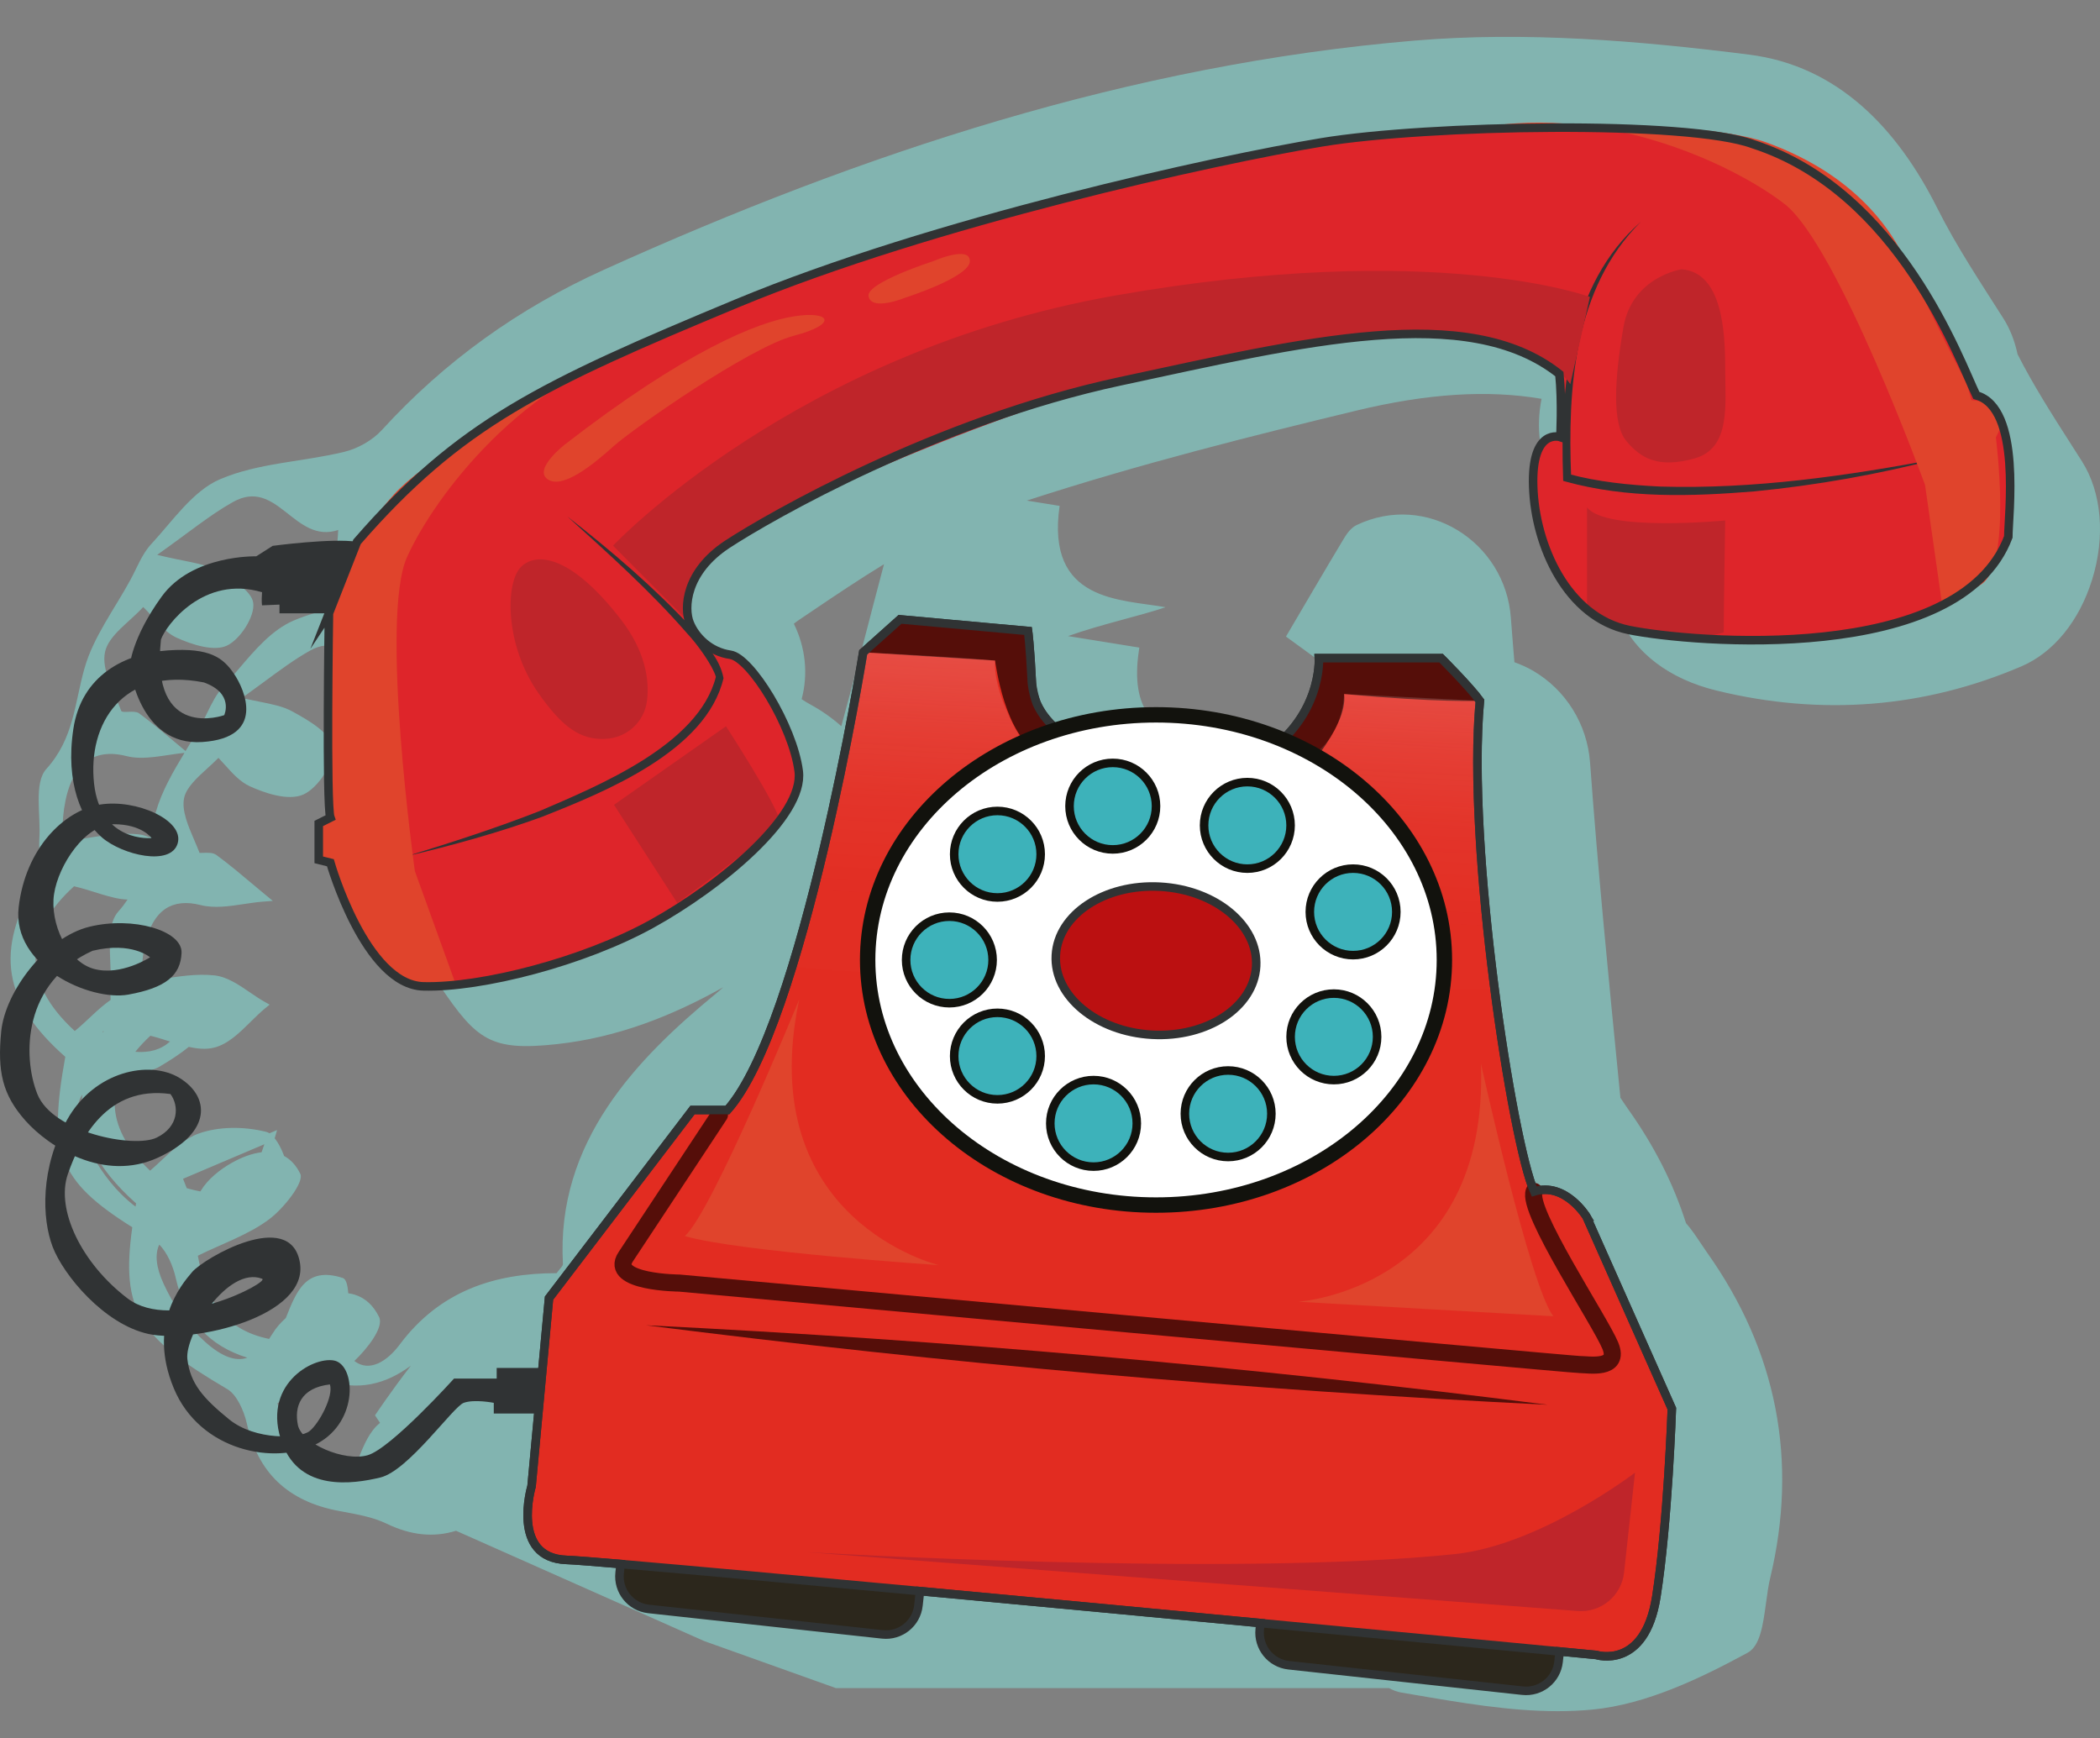
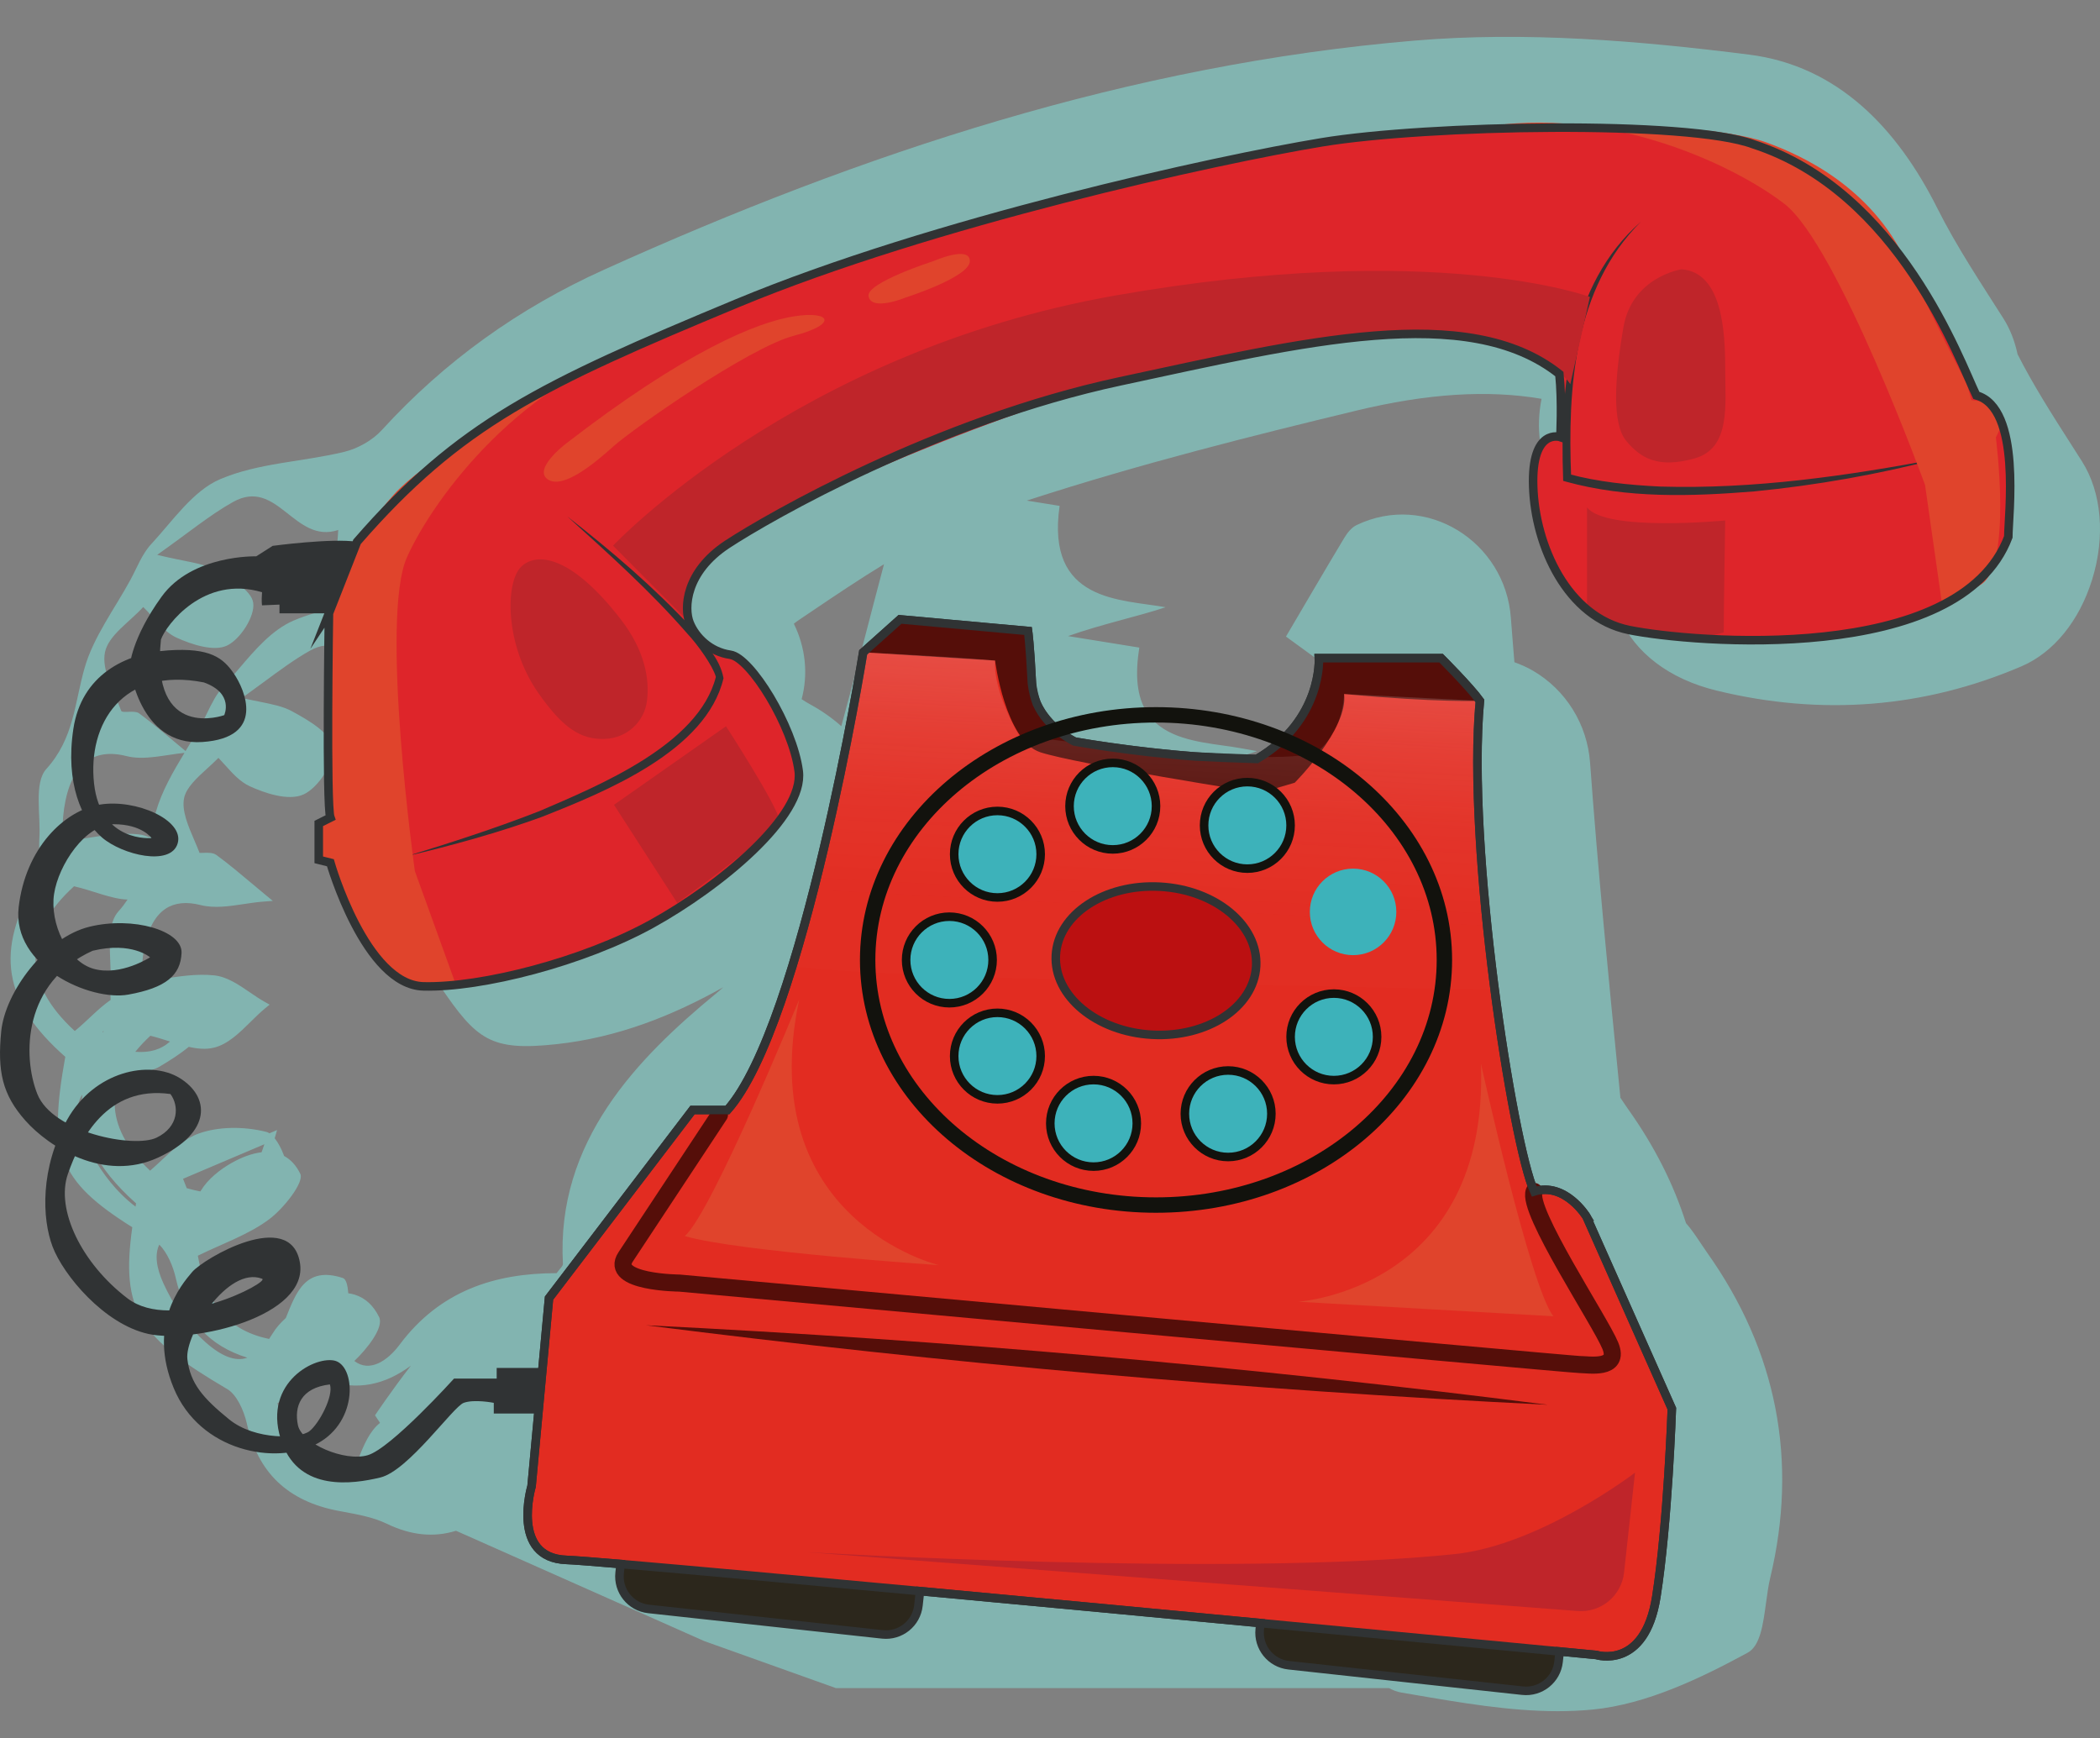
<svg xmlns="http://www.w3.org/2000/svg" viewBox="0 0 245.86 203.509">
  <rect x="0" y="0" width="245.86" height="203.509" fill="#808080" stroke="none" />
  <linearGradient id="a" gradientTransform="matrix(1 0 0 -1 0 195.367)" gradientUnits="userSpaceOnUse" x1="132.667" x2="137.072" y1="61.711" y2="143.894">
    <stop offset="0" stop-color="#fff" stop-opacity="0" />
    <stop offset=".33" stop-color="#fefcfd" stop-opacity=".009" />
    <stop offset=".472" stop-color="#fdf5f6" stop-opacity=".042" />
    <stop offset=".577" stop-color="#fbe9ea" stop-opacity=".098" />
    <stop offset=".665" stop-color="#f9d8d9" stop-opacity=".178" />
    <stop offset=".742" stop-color="#f5c1c2" stop-opacity=".282" />
    <stop offset=".81" stop-color="#f1a5a7" stop-opacity=".411" />
    <stop offset=".873" stop-color="#ec8486" stop-opacity=".564" />
    <stop offset=".932" stop-color="#e65d61" stop-opacity=".742" />
    <stop offset=".985" stop-color="#e03237" stop-opacity=".936" />
    <stop offset="1" stop-color="#de252a" />
  </linearGradient>
  <path d="m243.754 54.021-1.306-2.046c-2.167-3.385-4.399-6.883-6.237-10.498-.324-1.507-.859-2.932-1.655-4.186-2.686-4.23-5.491-8.423-7.729-12.889-4.7-9.381-11.654-16.691-22.041-18.006-12.945-1.639-26.247-2.734-39.192-1.641-33.228 2.802-64.568 13.127-94.864 26.814-9.984 4.51-18.646 10.696-26.029 18.783-1.103 1.208-2.82 2.168-4.419 2.554-4.827 1.167-10.04 1.282-14.51 3.195-3.204 1.372-5.549 4.885-8.087 7.621-1.058 1.143-1.641 2.736-2.405 4.143-1.861 3.427-4.334 6.683-5.38 10.345-1.171 4.097-1.232 8.237-4.476 11.817-1.483 1.639-.631 5.403-.82 8.204-.111 1.636.371 3.602-.367 4.862-4.813 8.231-3.934 14.158 3.406 20.633-2.007 11.122-.917 14.447 7.844 19.953-1.367 9.761.781 12.88 11.119 18.947 1.104.649 1.949 2.5 2.297 4.046 1.295 5.758 4.816 9.1 10.764 10.218l.513.095c1.754.325 3.568.662 5.114 1.41 2.807 1.356 5.487 1.628 8.096.818l29.059 12.914 15.417 5.506h64.764c.447.244.908.429 1.393.512l1.402.241c5.581.96 11.315 1.947 16.949 1.947 1.366 0 2.726-.058 4.077-.188 6.326-.61 12.727-3.707 18.154-6.655 1.47-.799 1.804-3.256 2.158-5.857.135-.991.274-2.016.478-2.867 3.299-13.753.81-26.587-7.399-38.145-.241-.34-.482-.701-.727-1.068-.547-.822-1.105-1.656-1.728-2.358-1.454-4.583-3.697-9.012-6.73-13.282-.314-.441-.627-.92-.948-1.399l-.176-1.79c-1.212-12.262-2.465-24.941-3.375-37.432-.328-4.508-2.838-8.539-6.713-10.786-.694-.402-1.414-.712-2.144-.977-.138-1.728-.288-3.456-.414-5.185-.65-8.936-9.899-14.787-18.071-10.867-.59.282-1.089.921-1.442 1.508-2.298 3.822-4.543 7.676-6.818 11.54.672.488 2.496 1.817 4.322 3.147l-.192-.201c3.358 1.678 6.173 4.064 8.348 6.871-.806 1.366-1.619 2.725-2.424 4.096l-1.881 3.2 4.67 3.399.059-.067c1.699.868 3.234 1.94 4.632 3.141.119 3.461-.559 6.947-2.156 10.178-4.223-1.019-8.486-2.048-12.751-3.077-.358.543-.717 1.087-1.075 1.631 1.621 1.509 3.242 3.019 4.863 4.53-.597-1.055-1.195-2.109-1.912-3.378 11.239 1.352 12.971 2.44 7.497 10.824-.814-1.068-1.629-2.136-2.445-3.203-1.196 1.508-2.116 3.42-3.632 4.46-11.838 8.12-29.454 6.82-40.277-2.61-.197-1.725-.21-3.47-.011-5.212.847-7.41 5.133-13.726 12.069-17.785 3.889-2.275 8.428-3.5 12.433-4.581 1.692-.456 3.291-.887 4.717-1.364l1.751-.584-1.816-.33c-.646-.117-1.346-.215-2.075-.317-3.188-.441-6.802-.944-8.733-3.512-1.299-1.728-1.697-4.183-1.217-7.504l.067-.462-.461-.073c-1.489-.236-2.902-.467-4.264-.689-1.238-.202-2.434-.395-3.624-.583 4.067-1.434 8.208-2.302 11.424-3.377-5.217-.949-14.042-.563-12.408-11.867-1.337-.212-2.608-.419-3.841-.619 13.263-4.321 26.776-7.688 38.609-10.54 8.263-1.994 15.321-2.452 21.655-1.375-1.335 6.845 1.742 12.785 8.623 15.655-.939 3.517-.81 6.908.475 9.871 1.828 4.219 5.868 7.282 11.376 8.626 12.303 3.003 24.32 2.049 35.717-2.835 3.756-1.608 6.772-5.313 8.273-10.162 1.558-5.032 1.114-10.201-1.189-13.826zm-231.735 66.746c.042-.018.085-.036.127-.054-.028.052-.058.105-.086.156-.014-.034-.027-.068-.041-.103zm99.617-37.083c-.638 2.403-1.267 4.804-1.877 7.158-.889 3.425-1.799 6.903-2.746 10.382-.885-6.169.68-12.424 4.623-17.54zm-94.032 37.576c.729.177 1.463.41 2.176.636.042.013.084.026.126.04-1.093.972-2.412 1.328-4.067 1.203.509-.63 1.096-1.257 1.765-1.879zm9.531 14.878c-1.392.784-2.815 1.922-3.623 3.263-.018.031-.037.054-.056.084-.496-.094-1.02-.216-1.593-.381l-.434-1.099 9.525-4.046c-.108.331-.219.642-.331.941-1.146.134-2.35.597-3.488 1.238zm-8.489 9.577c.951.936 1.623 2.546 1.92 3.869 1.123 4.991 3.941 7.989 8.391 9.366-.192.065-.386.117-.581.142-1.421.17-3.067-.683-5.036-2.628-1.608-1.591-3.053-3.718-4.178-6.152-.887-1.92-1.055-3.463-.516-4.598zm4.514 1.296c2.925-1.439 5.923-2.456 8.338-4.255 1.716-1.278 4.144-4.346 3.657-5.339-.5-1.019-1.152-1.685-1.897-2.084-.021-.06-.042-.121-.064-.179-.242-.636-.608-1.359-1.035-1.893 0-.001 0-.003.001-.004l.278-.958-.893.38c-.121-.078-.244-.134-.369-.166-2.719-.683-5.676-.61-7.908.193-1.645.592-3.008 1.87-4.326 3.105-.448.419-.909.851-1.371 1.246-2.756-2.617-4.151-5.283-4.146-7.929.002-1.097.258-2.194.738-3.285.099-.016.191-.035.292-.05 1.444-.201 3.067-.23 4.252-.935 1.154-.685 2.342-1.437 3.393-2.299 1.017.229 1.995.323 2.926.1 1.64-.39 3.002-1.733 4.319-3.032.549-.542 1.118-1.103 1.687-1.571l.534-.44-.602-.339c-.567-.318-1.146-.714-1.705-1.096-1.319-.902-2.683-1.834-4.171-1.989-2.078-.217-4.153.114-6.35.464-.735.117-1.478.236-2.229.334.026-.369.046-.709.066-1.024.055-.891.098-1.596.199-2.281.392-2.623 1.269-4.405 2.608-5.295 1.065-.707 2.441-.852 4.093-.433 1.613.41 3.371.143 5.071-.115.736-.111 1.497-.226 2.222-.282l1.173-.089-.907-.748c-.514-.425-1.024-.854-1.535-1.282-1.338-1.125-2.722-2.289-4.161-3.343-.402-.295-1.02-.271-1.563-.251-.125.005-.294.007-.41.008-.185-.478-.394-.967-.605-1.46-.741-1.726-1.507-3.512-1.206-4.964.253-1.229 1.506-2.369 2.717-3.472.44-.399.891-.811 1.304-1.233.265.275.523.563.781.85.863.963 1.756 1.958 2.9 2.48 1.567.714 4.469 1.788 6.294.946 1.663-.765 3.63-3.632 3.362-5.514-.233-1.648-2.568-3.045-4.738-4.224-1.031-.559-2.208-.797-3.837-1.125-.598-.121-1.262-.254-2.009-.422.902-.647 1.729-1.257 2.508-1.832 1.973-1.456 3.678-2.714 5.468-3.717 1.243-.697 2.266-.722 3.214-.389-.296 7.577-1.266 15.226 3.566 22.37 1.79 2.646 3.093 4.389 4.588 5.459.285 3.996 1.237 7.972 3.819 11.789 4.322 6.388 5.971 7.678 13.658 6.849 7.199-.779 13.605-3.346 19.524-6.663-.282.251-.563.502-.863.749-9.2 7.575-18.713 17.306-17.904 31.634.015.272-.371.565-.738 1.088-7.238.001-13.674 2.067-18.38 8.369-1.443 1.934-3.529 3.281-5.303 1.913 1.516-1.446 3.489-3.94 2.897-5.148-.664-1.355-1.623-2.234-2.849-2.615-.25-.077-.504-.131-.759-.165-.072-.972-.257-1.663-.63-1.785-4.4-1.446-5.482 1.712-6.682 4.682-.574.517-1.131 1.126-1.556 1.83-.132.219-.265.424-.4.619-5.306-1.089-7.436-4.699-8.345-9.747zm11.658 16.186c1.17-.52 2.296-1.032 3.37-1.602 3.699 1.287 6.937.494 9.92-1.718-2.336 3.021-4.203 5.82-4.203 5.82l.59.885c-1.233.965-1.914 2.64-2.545 4.21-.359.893-.729 1.814-1.185 2.564-4.704-.828-7.201-3.572-8.275-9.095.776-.373 1.557-.719 2.327-1.063zm63.68-78.179c-1.072-.956-2.296-1.82-3.664-2.565-.348-.189-.673-.39-.981-.598.784-2.957.459-6.034-.911-8.836.193-.152.393-.302.609-.448l1.573-1.061c2.741-1.851 5.527-3.721 8.372-5.457-1.685 6.316-3.273 12.663-4.998 18.965zm-86.207-8.664c.409-1.986 2.899-3.544 4.475-5.289 1.279 1.229 2.365 2.883 3.888 3.579 1.805.824 4.37 1.653 5.899.947 1.573-.725 3.315-3.441 3.092-5.019-.212-1.498-2.727-2.912-4.496-3.873-1.488-.808-3.359-.912-6.749-1.741 3.697-2.605 6.141-4.652 8.872-6.184 5.228-2.932 7.172 4.972 12.327 3.276-.127 2.418-.489 4.259-.271 6.028.124 1.01.193 2.024.228 3.042-1.777.361-3.528.824-5.171 1.527-2.533 1.084-4.52 3.417-6.442 5.674-.601.705-1.197 1.405-1.806 2.061-.808.873-1.347 1.975-1.868 3.042-.198.404-.395.807-.606 1.197-.552 1.017-1.172 2.04-1.772 3.03-.056.092-.112.185-.168.278-1.806-1.498-3.573-3.049-5.464-4.433-.504-.369-1.956.026-2.066-.268-.845-2.262-2.335-4.787-1.903-6.875zm-4.784 18.279c.776-5.206 3.425-7.1 7.286-6.117 2.101.534 4.512-.152 6.805-.375-1.329 2.201-2.655 4.478-3.353 6.923-.284.993-.503 1.993-.714 2.965-.424-.173-.853-.303-1.29-.349-2.89-.302-5.894.509-9.043.869.132-1.744.15-2.84.309-3.916zm1.162 9.127c2.194.494 4.356 1.5 6.264 1.553-.313.467-.653.929-1.061 1.379-1.156 1.278-1.059 3.562-.965 5.771.039.926.08 1.883.024 2.719-.038.564-.01 1.158.017 1.732.002.05.003.098.006.148-1.482 1.024-2.793 2.504-4.2 3.642-6.198-5.674-6.044-11.53-.086-16.944zm5.539 36.059c-1.775-1.755-3.222-4.01-4.275-6.29-1.06-2.295-1.138-4.086-.304-5.381-.412 4.556 1.641 8.567 6.301 12.738-.023.132-.04.248-.063.378-.559-.416-1.113-.905-1.659-1.445zm130.973-11.359c-7.972 2.012-16.912.665-24.32-3.642 7.792 1.167 16.732 2.506 24.32 3.642z" fill="#82b4b0" />
  <path d="m41.802 63.429c-2.951-.454-9.879.476-9.879.476l-1.927 1.227s-7.492-.227-11.068 4.711-3.746 8.173-3.746 8.173 1.022 9.365 8.514 8.854 4.938-6.187 3.689-8.003-2.724-3.065-7.719-2.724-10.129 2.865-11.081 9.209.978 10.657 3.362 12.701 8.06 3.406 8.854.681-4.881-5.222-9.082-4.541-8.741 5.108-9.536 12.033 8.4 11.011 12.828 10.217 6.13-2.27 6.244-4.881-5.676-4.314-10.784-3.065-9.876 7.605-10.33 12.259.114 7.379 2.838 10.444 9.195 7.265 15.552 4.314 6.017-7.152 2.497-9.309-9.99-.795-13.168 4.881-2.951 11.579-1.703 14.871c1.249 3.292 6.017 9.082 11.238 10.217s18.844-2.043 17.709-8.4-11.238-.454-12.601 1.135-5.222 6.244-2.157 13.622c3.065 7.379 11.92 9.082 16.801 6.471s4.493-9.226 1.963-9.721-8.603 2.938-6.049 9.75c2.09 5.573 8.173 4.739 11.465 3.945s8.514-8.287 9.763-8.741 3.519 0 3.519 0v1.249h7.152v-5.335h-6.811v1.249h-4.995s-7.379 8.173-10.103 8.968-7.719-1.362-8.173-3.519.312-4.37 3.746-4.768c.454 1.362-1.268 4.591-2.394 5.474s-6.347 1.11-9.412-1.387-4.541-4.2-4.881-7.038 4.739-10.955 8.741-9.422c1.022.341-10.387 6.385-15.751 2.299s-8.429-10.387-6.981-14.559 4.598-10.387 12.005-9.365c1.022 1.362 1.022 3.831-1.618 5.108s-12.175-.596-13.963-5.108-1.618-13.111 6.471-16.772c4.598-1.107 6.726.766 6.726.766s-3.406 2.214-6.556 1.362-5.194-5.364-4.683-8.769 3.661-8.173 6.981-8.173 4.427 1.618 4.427 1.618-5.96.596-6.726-6.385 3.32-13.707 12.856-11.834c3.576 1.277 2.384 3.831 2.384 3.831s-8.684 3.15-7.407-8.855c.596-1.703 5.023-7.577 11.834-5.534-.085 1.107 0 1.533 0 1.533l2.043-.085v1.022h5.789" fill="#303334" />
  <path d="m73.436 175.937 34.985 3.806-.921 8.468c-.213 1.957-1.975 3.373-3.932 3.16l-27.892-3.034c-1.957-.213-3.373-1.975-3.16-3.932l.921-8.468z" fill="#2c271c" />
  <path d="m148.38 182.526 34.985 3.806-.921 8.468c-.213 1.957-1.975 3.373-3.932 3.16l-27.892-3.034c-1.957-.213-3.373-1.975-3.16-3.932l.921-8.468z" fill="#2c271c" />
  <path d="m125.807 86.814s-4.768-2.27-4.995-6.811-.454-6.13-.454-6.13l-14.985-1.362-4.314 3.86s-7.038 43.591-15.893 53.581h-4.087l-16.801 22.023-2.043 22.023s-2.497 8.4 4.087 8.627 120.557 11.125 120.557 11.125 5.676 1.816 7.038-6.811 1.816-22.023 1.816-22.023l-9.99-22.477s-2.497-4.087-6.13-2.952c-2.497-5.449-7.946-40.186-6.357-57.441-1.135-1.589-4.541-4.995-4.541-4.995h-14.303s.454 7.265-7.265 11.806c-9.99 0-21.342-2.043-21.342-2.043z" fill="#e22c21" stroke="#303334" stroke-miterlimit="10" />
  <path d="m101.059 76.37 15.439.965s1.192 9.365 5.279 10.728c4.087 1.362 25.712 4.768 25.712 4.768l4.087-1.192s6.3-6.3 5.789-10.387c11.068 1.022 15.893.795 15.893.795l-4.541-4.995h-14.303s.568 7.663-7.265 11.806c-20.093-.624-21.342-2.043-21.342-2.043s-4.257-.908-4.995-6.811l-.738-5.903-14.701-1.589-4.314 3.86z" fill="#550e09" />
  <path d="m84.23 130.519s-9.106 13.789-10.983 16.631c-1.987 3.008 6.3 3.065 6.3 3.065s104.381 9.536 105.403 9.536 4.768.681 3.576-2.214-9.819-15.836-8.911-18.05" fill="none" stroke="#550e09" stroke-linecap="round" stroke-linejoin="round" stroke-width="2" />
  <path d="m75.631 155.153c35.295 1.738 70.52 4.833 105.573 9.308-35.296-1.727-70.518-4.844-105.573-9.308z" fill="#550e09" />
  <path d="m191.421 172.408-1.282 11.695c-.298 2.72-2.7 4.714-5.429 4.505l-90.235-6.891s49.721 2.951 75.831.227c10.023-1.046 21.115-9.536 21.115-9.536z" fill="#bf252a" />
  <path d="m93.567 117.01s-10.217 24.974-13.395 27.699c6.13 1.816 29.742 3.406 29.742 3.406s-21.796-5.222-16.347-31.104z" fill="#e0442c" />
  <path d="m151.986 152.398s22.366-1.44 21.397-27.872c0 0 5.822 26.348 8.491 29.573" fill="#e0442c" />
  <path d="m38.51 71.801s-.341 22.562.17 23.924l-1.362.681v4.257l1.362.341s4.087 14.303 10.898 14.474 18.731-2.895 26.734-7.322 17.879-12.601 17.198-17.879c-.681-5.279-5.619-13.282-8.003-13.622s-4.087-2.043-4.768-3.746-.511-5.96 4.427-9.195 24.52-14.474 45.975-19.071c21.455-4.598 40.697-9.365 51.424-.851.341 3.235.114 7.379.114 7.379s-3.406-1.135-3.179 5.789c.227 6.925 3.973 15.325 11.238 16.801s38.71 4.2 44.386-10.898c0-2.497 1.589-15.098-3.746-16.574-1.93-3.973-8.968-23.839-26.109-29.401-7.606-2.838-38.142-2.27-50.516-.227s-45.521 9.309-68.452 18.844-32.467 14.076-44.5 27.926l-3.292 8.372z" fill="#de252a" />
  <path d="m66.436 60.478c5.166 4.037 10.166 8.304 14.632 13.12 1.45 1.769 3.191 3.407 3.638 5.799-2.005 8.54-13.873 13.31-21.269 16.241-4.962 1.807-10.567 3.365-15.732 4.571 5.071-1.545 10.567-3.334 15.469-5.258 6.912-2.973 18.636-7.771 20.637-15.704-.33-1.24-2.099-3.749-3.369-5.099-4.286-4.918-9.163-9.295-14.006-13.671z" fill="#303334" />
  <path d="m227.066 53.666c-7.106 1.87-14.37 3.143-21.687 3.864-7.337.593-14.852.842-22.036-1.139 0 0-.334-.096-.334-.096l-.007-.347c-.376-10.535.662-22.579 9.1-29.98-7.861 7.815-8.575 19.471-8.155 29.957 0 0-.341-.442-.341-.442 3.49.943 7.128 1.303 10.761 1.48 10.971.325 21.937-1.249 32.699-3.296z" fill="#303334" />
  <path d="m53.452 115.492-4.881-13.509s-4.143-29.629-.908-36.78c3.235-7.152 13.622-20.944 28.777-25.031-17.368 7.663-27.245 14.303-30.31 17.709s-8.344 10.387-7.89 20.036.454 15.893.454 15.893l.412 1.958-1.873 1.32v2.852l1.405 1.022s5.321 14.176 9.663 14.389 5.151.142 5.151.142z" fill="#e0442c" />
  <path d="m227.407 70.995-2.03-14.22s-10.247-28.107-16.46-32.904-21.859-12.101-37.159-8.597c18.933-1.385 30.771-.156 35.075 1.412s12.243 5.256 16.37 13.99 7.058 14.247 7.058 14.247l.556 1.922 2.273.286 1.339 2.519-.761 1.561s1.954 15.015-1.78 17.241-4.482 2.543-4.482 2.543z" fill="#e0442c" />
  <g fill="#bf252a">
    <path d="m71.771 63.883s21.342-22.704 58.803-29.288 55.568.17 55.568.17l-2.299 10.217s-7.18-12.998-52.701-.341c-15.098 3.803-45.294 16.744-48.473 20.831s-1.93 7.436-1.93 7.436-8.968-9.025-8.968-9.025z" />
    <path d="m70.804 86.506c2.581-.092 4.664-1.978 4.954-4.545.27-2.384-.184-5.704-3.079-9.45-5.789-7.492-9.876-7.946-11.692-6.13s-1.93 9.082 2.043 14.758c2.862 4.089 4.958 5.468 7.774 5.368z" />
    <path d="m71.885 94.221 7.407 11.494s10.217-7.322 12.005-9.536c-.17-1.703-6.3-11.153-6.3-11.153l-13.111 9.195z" />
    <path d="m196.87 31.53s-5.789.851-6.811 6.811-1.362 11.238.341 13.282 3.746 3.235 8.003 2.043 3.576-6.3 3.576-10.557-.341-11.238-5.108-11.579z" />
    <path d="m185.802 59.399v11.409s6.471 5.96 16.006 3.235c0-2.554.17-13.111.17-13.111s-13.963 1.362-16.176-1.533z" />
  </g>
  <path d="m66.152 52.02s-3.746 2.895-2.043 4.087c1.765 1.235 5.449-1.816 7.719-3.86s15.893-11.579 21.115-12.941 4.314-2.951 0-2.27-12.714 4.087-26.791 14.985z" fill="#e0442c" />
  <path d="m109.29 30.565s4.257-1.873 4.257 0-7.492 4.257-7.492 4.257-4.087 1.703-4.37-.17c-.237-1.565 7.606-4.087 7.606-4.087z" fill="#e0442c" />
  <path d="m119.336 86.133s-3.065-4.995-2.838-8.798c-4.087-.397-15.439-.965-15.439-.965s-5.562 32.694-8.514 36.667c5.335 1.476 82.301 2.838 82.301 2.838s-1.476-14.417-1.589-17.028 0-16.801 0-16.801l-15.893-.795s0 4.087-2.951 6.584c-2.952 2.497-35.077-1.703-35.077-1.703z" fill="url(#a)" />
  <path d="m38.51 71.801s-.341 22.562.17 23.924l-1.362.681v4.257l1.362.341s4.087 14.303 10.898 14.474 18.731-2.895 26.734-7.322 17.879-12.601 17.198-17.879c-.681-5.279-5.619-13.282-8.003-13.622s-4.087-2.043-4.768-3.746-.511-5.96 4.427-9.195 24.52-14.474 45.975-19.071c21.455-4.598 40.697-9.365 51.424-.851.341 3.235.114 7.379.114 7.379s-3.406-1.135-3.179 5.789c.227 6.925 3.973 15.325 11.238 16.801s38.71 4.2 44.386-10.898c0-2.497 1.589-15.098-3.746-16.574-1.93-3.973-8.968-23.839-26.109-29.401-7.606-2.838-38.142-2.27-50.516-.227s-45.521 9.309-68.452 18.844-32.467 14.076-44.5 27.926l-3.292 8.372z" fill="none" stroke="#303334" stroke-miterlimit="10" />
  <path d="m185.745 142.439s-2.497-4.087-6.13-2.952c-2.497-5.449-7.946-40.186-6.357-57.441-1.135-1.589-4.541-4.995-4.541-4.995h-14.303s.454 7.265-7.265 11.806c-2.757-.086-5.148-.187-7.24-.296-7.537-.566-14.101-1.747-14.101-1.747s-3.133-1.493-4.44-4.478c-.245-.678-.443-1.442-.555-2.334-.227-4.541-.454-6.13-.454-6.13l-14.985-1.362-4.314 3.86s-7.038 43.591-15.893 53.581h-4.087l-16.801 22.023-2.043 22.023s-2.497 8.4 4.087 8.627c.767.026 3.004.199 6.334.481l-.113 1.038c-.229 2.103 1.29 3.993 3.393 4.222l27.37 2.978c2.103.229 3.993-1.29 4.222-3.393l.182-1.673c12.919 1.199 27.103 2.533 39.855 3.738l-.078.719c-.229 2.103 1.29 3.993 3.393 4.222l27.37 2.978c2.103.229 3.993-1.29 4.222-3.393l.13-1.198c2.726.26 4.278.408 4.278.408s5.676 1.816 7.038-6.811 1.816-22.023 1.816-22.023l-9.99-22.477z" fill="none" stroke="#303334" stroke-miterlimit="10" />
-   <path d="m135.343 141.081c18.645 0 33.761-12.848 33.761-28.697s-15.116-28.696-33.761-28.696-33.761 12.848-33.761 28.696 15.116 28.697 33.761 28.697" fill="#fff" />
  <path d="m135.343 141.081c18.645 0 33.761-12.848 33.761-28.697s-15.116-28.696-33.761-28.696-33.761 12.848-33.761 28.696 15.116 28.697 33.761 28.697z" fill="none" stroke="#12120d" stroke-width="1.803" />
  <path d="m116.775 105.07c2.797 0 5.064-2.268 5.064-5.064s-2.267-5.065-5.064-5.065-5.064 2.268-5.064 5.065 2.267 5.064 5.064 5.064" fill="#3db2ba" />
  <path d="m116.775 105.07c2.797 0 5.064-2.268 5.064-5.064s-2.267-5.065-5.064-5.065-5.064 2.268-5.064 5.065 2.267 5.064 5.064 5.064z" fill="none" stroke="#12120d" />
  <path d="m130.279 99.443c2.797 0 5.064-2.268 5.064-5.064s-2.267-5.065-5.064-5.065-5.064 2.268-5.064 5.065 2.267 5.064 5.064 5.064" fill="#3db2ba" />
  <path d="m130.279 99.443c2.797 0 5.064-2.268 5.064-5.064s-2.267-5.065-5.064-5.065-5.064 2.268-5.064 5.065 2.267 5.064 5.064 5.064z" fill="none" stroke="#12120d" />
  <path d="m146.034 101.694c2.797 0 5.064-2.268 5.064-5.064s-2.267-5.065-5.064-5.065-5.064 2.268-5.064 5.065 2.267 5.064 5.064 5.064" fill="#3db2ba" />
  <path d="m146.034 101.694c2.797 0 5.064-2.268 5.064-5.064s-2.267-5.065-5.064-5.065-5.064 2.268-5.064 5.065 2.267 5.064 5.064 5.064z" fill="none" stroke="#12120d" />
  <path d="m158.413 111.822c2.797 0 5.064-2.268 5.064-5.064s-2.267-5.065-5.064-5.065-5.064 2.268-5.064 5.065 2.267 5.064 5.064 5.064" fill="#3db2ba" />
-   <path d="m158.413 111.822c2.797 0 5.064-2.268 5.064-5.064s-2.267-5.065-5.064-5.065-5.064 2.268-5.064 5.065 2.267 5.064 5.064 5.064z" fill="none" stroke="#12120d" />
  <path d="m143.784 135.455c2.797 0 5.064-2.268 5.064-5.064s-2.267-5.065-5.064-5.065-5.064 2.268-5.064 5.065 2.267 5.064 5.064 5.064" fill="#3db2ba" />
  <path d="m143.784 135.455c2.797 0 5.064-2.268 5.064-5.064s-2.267-5.065-5.064-5.065-5.064 2.268-5.064 5.065 2.267 5.064 5.064 5.064z" fill="none" stroke="#12120d" />
  <path d="m128.028 136.58c2.797 0 5.064-2.268 5.064-5.064s-2.267-5.065-5.064-5.065-5.064 2.268-5.064 5.065 2.267 5.064 5.064 5.064" fill="#3db2ba" />
  <path d="m128.028 136.58c2.797 0 5.064-2.268 5.064-5.064s-2.267-5.065-5.064-5.065-5.064 2.268-5.064 5.065 2.267 5.064 5.064 5.064z" fill="none" stroke="#12120d" />
  <path d="m116.775 128.703c2.797 0 5.064-2.268 5.064-5.064s-2.267-5.065-5.064-5.065-5.064 2.268-5.064 5.065 2.267 5.064 5.064 5.064" fill="#3db2ba" />
  <path d="m116.775 128.703c2.797 0 5.064-2.268 5.064-5.064s-2.267-5.065-5.064-5.065-5.064 2.268-5.064 5.065 2.267 5.064 5.064 5.064z" fill="none" stroke="#12120d" />
  <path d="m111.148 117.449c2.797 0 5.064-2.268 5.064-5.064s-2.267-5.065-5.064-5.065-5.064 2.268-5.064 5.065 2.267 5.064 5.064 5.064" fill="#3db2ba" />
  <path d="m111.148 117.449c2.797 0 5.064-2.268 5.064-5.064s-2.267-5.065-5.064-5.065-5.064 2.268-5.064 5.065 2.267 5.064 5.064 5.064z" fill="none" stroke="#12120d" />
  <ellipse cx="135.399" cy="112.413" fill="#bb1011" rx="8.684" ry="11.749" stroke="#303334" stroke-miterlimit="10" transform="matrix(.055 -.998 .998 .055 15.705 241.42)" />
  <path d="m155.96 126.587c2.797 0 5.064-2.268 5.064-5.064s-2.267-5.065-5.064-5.065-5.064 2.268-5.064 5.065 2.267 5.064 5.064 5.064" fill="#3db2ba" />
  <path d="m156.163 126.452c2.797 0 5.064-2.268 5.064-5.064s-2.267-5.065-5.064-5.065-5.064 2.268-5.064 5.065 2.267 5.064 5.064 5.064z" fill="none" stroke="#12120d" />
</svg>